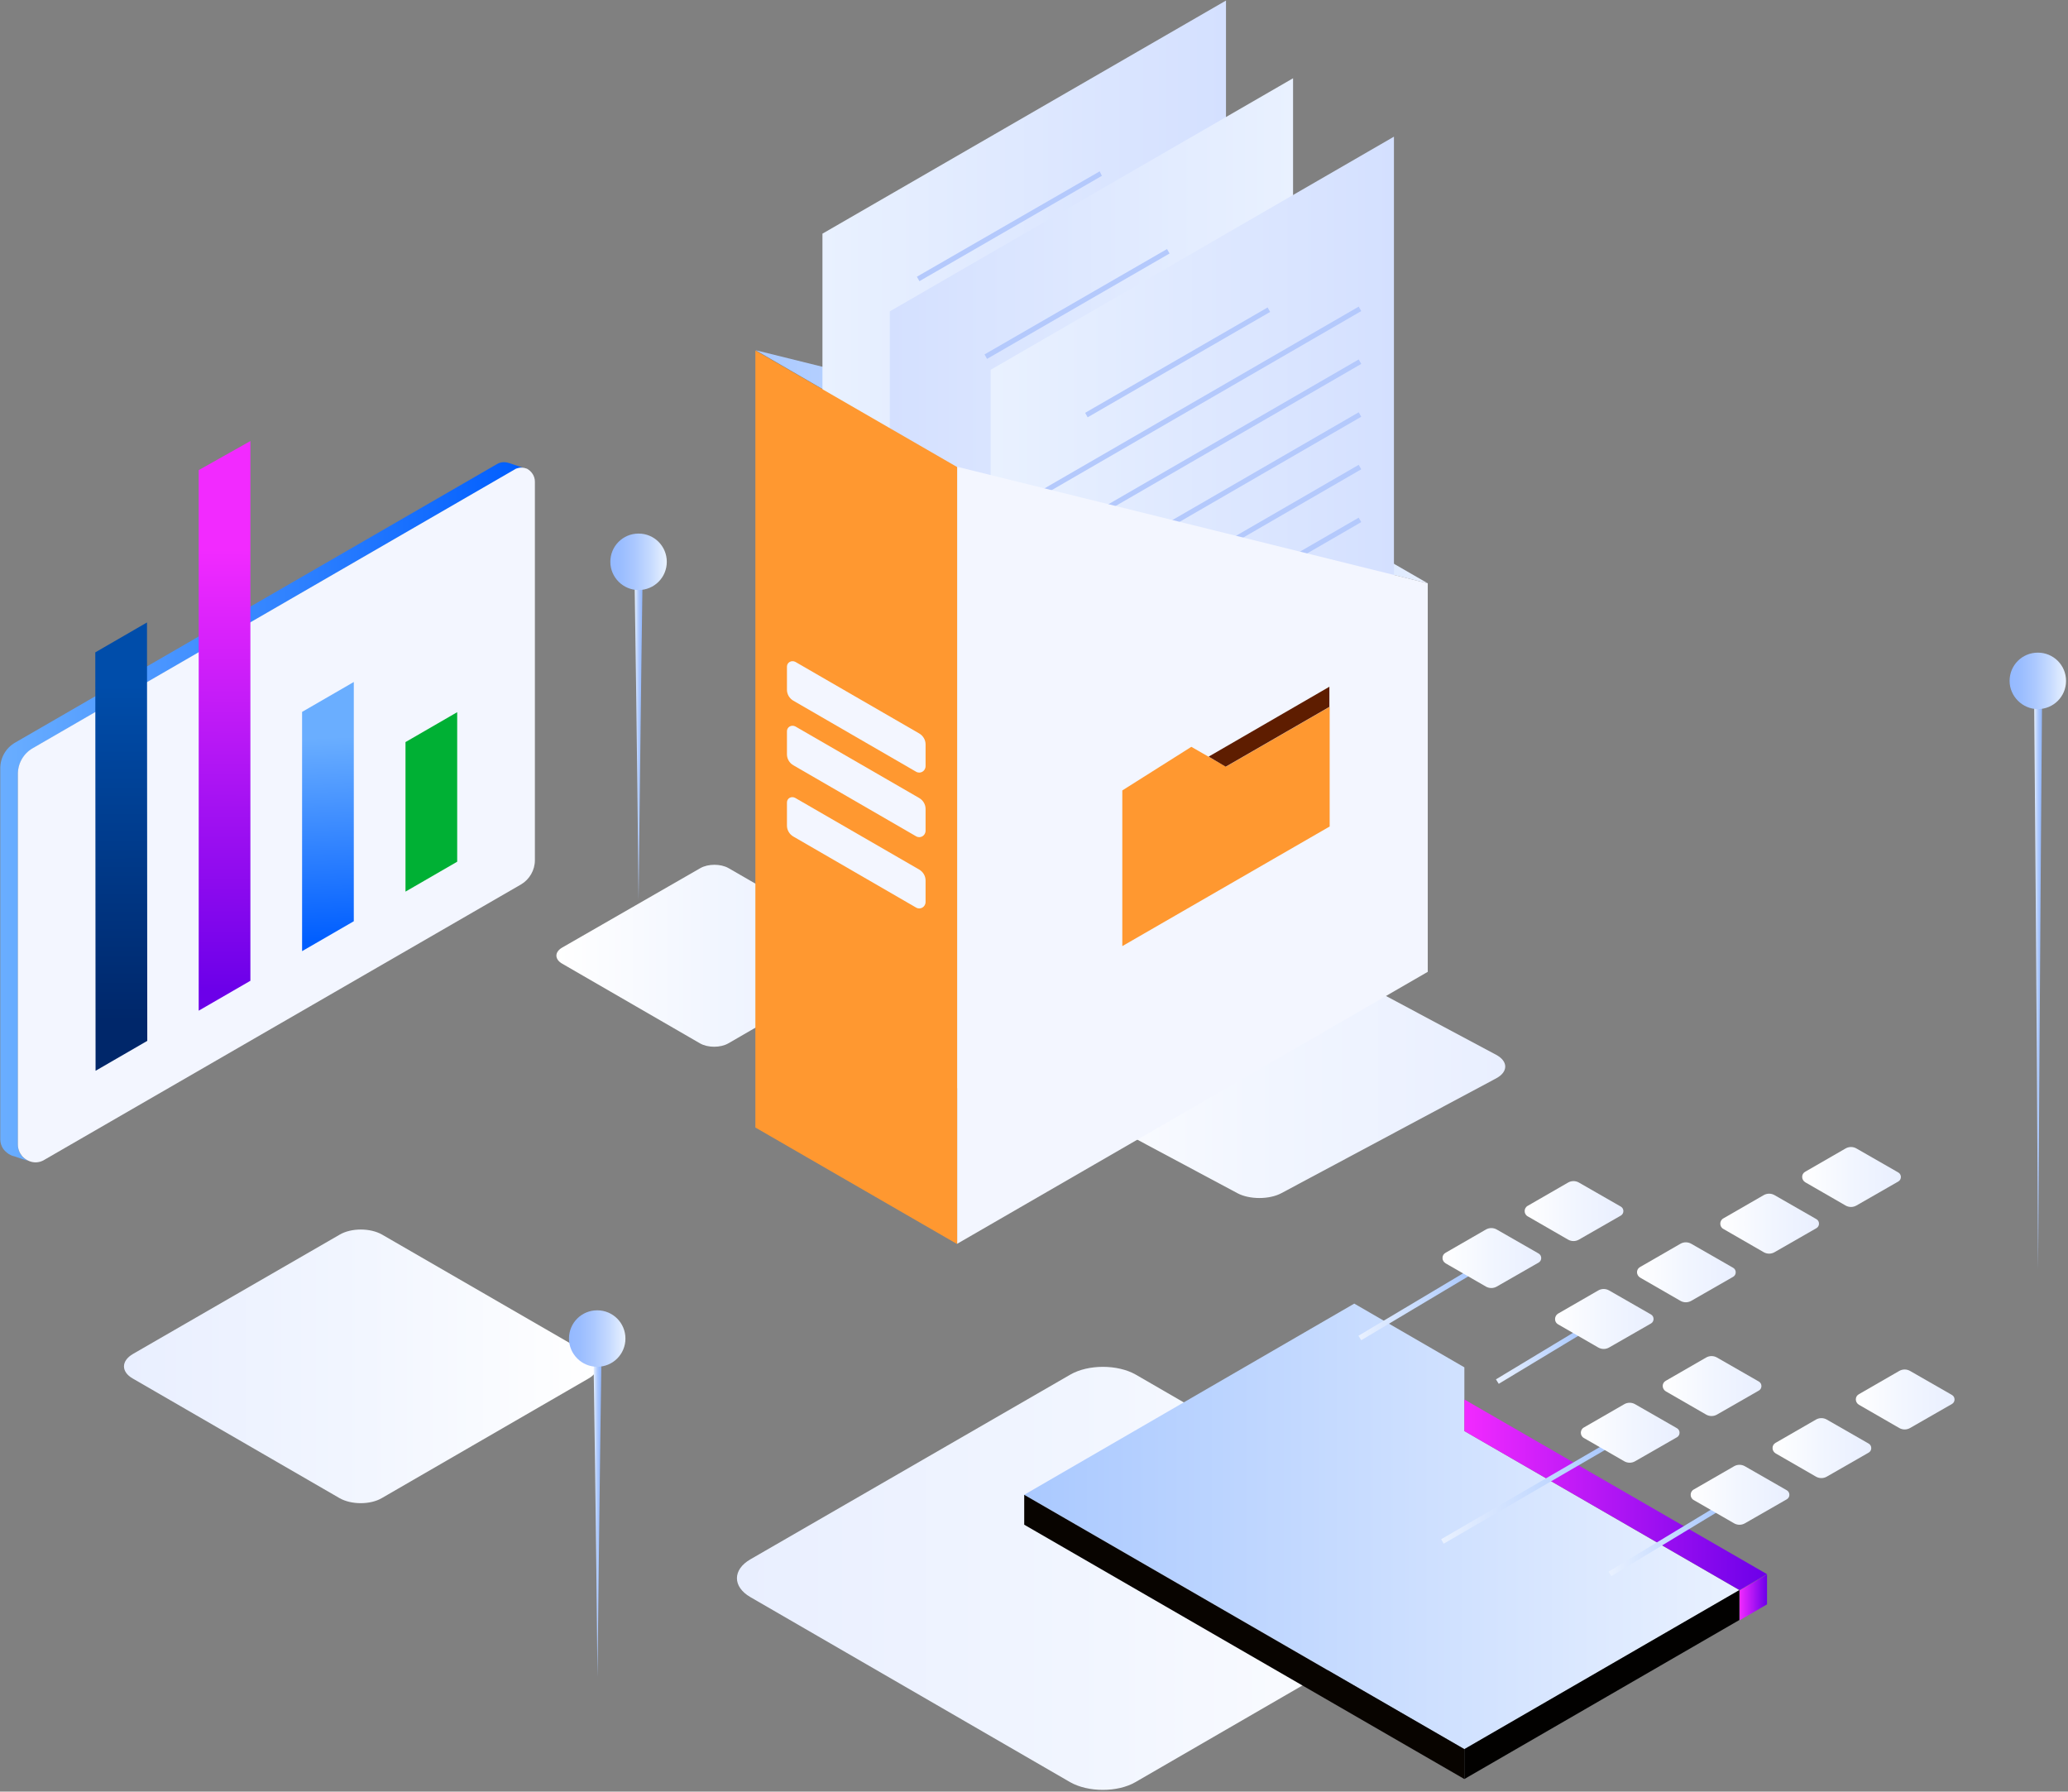
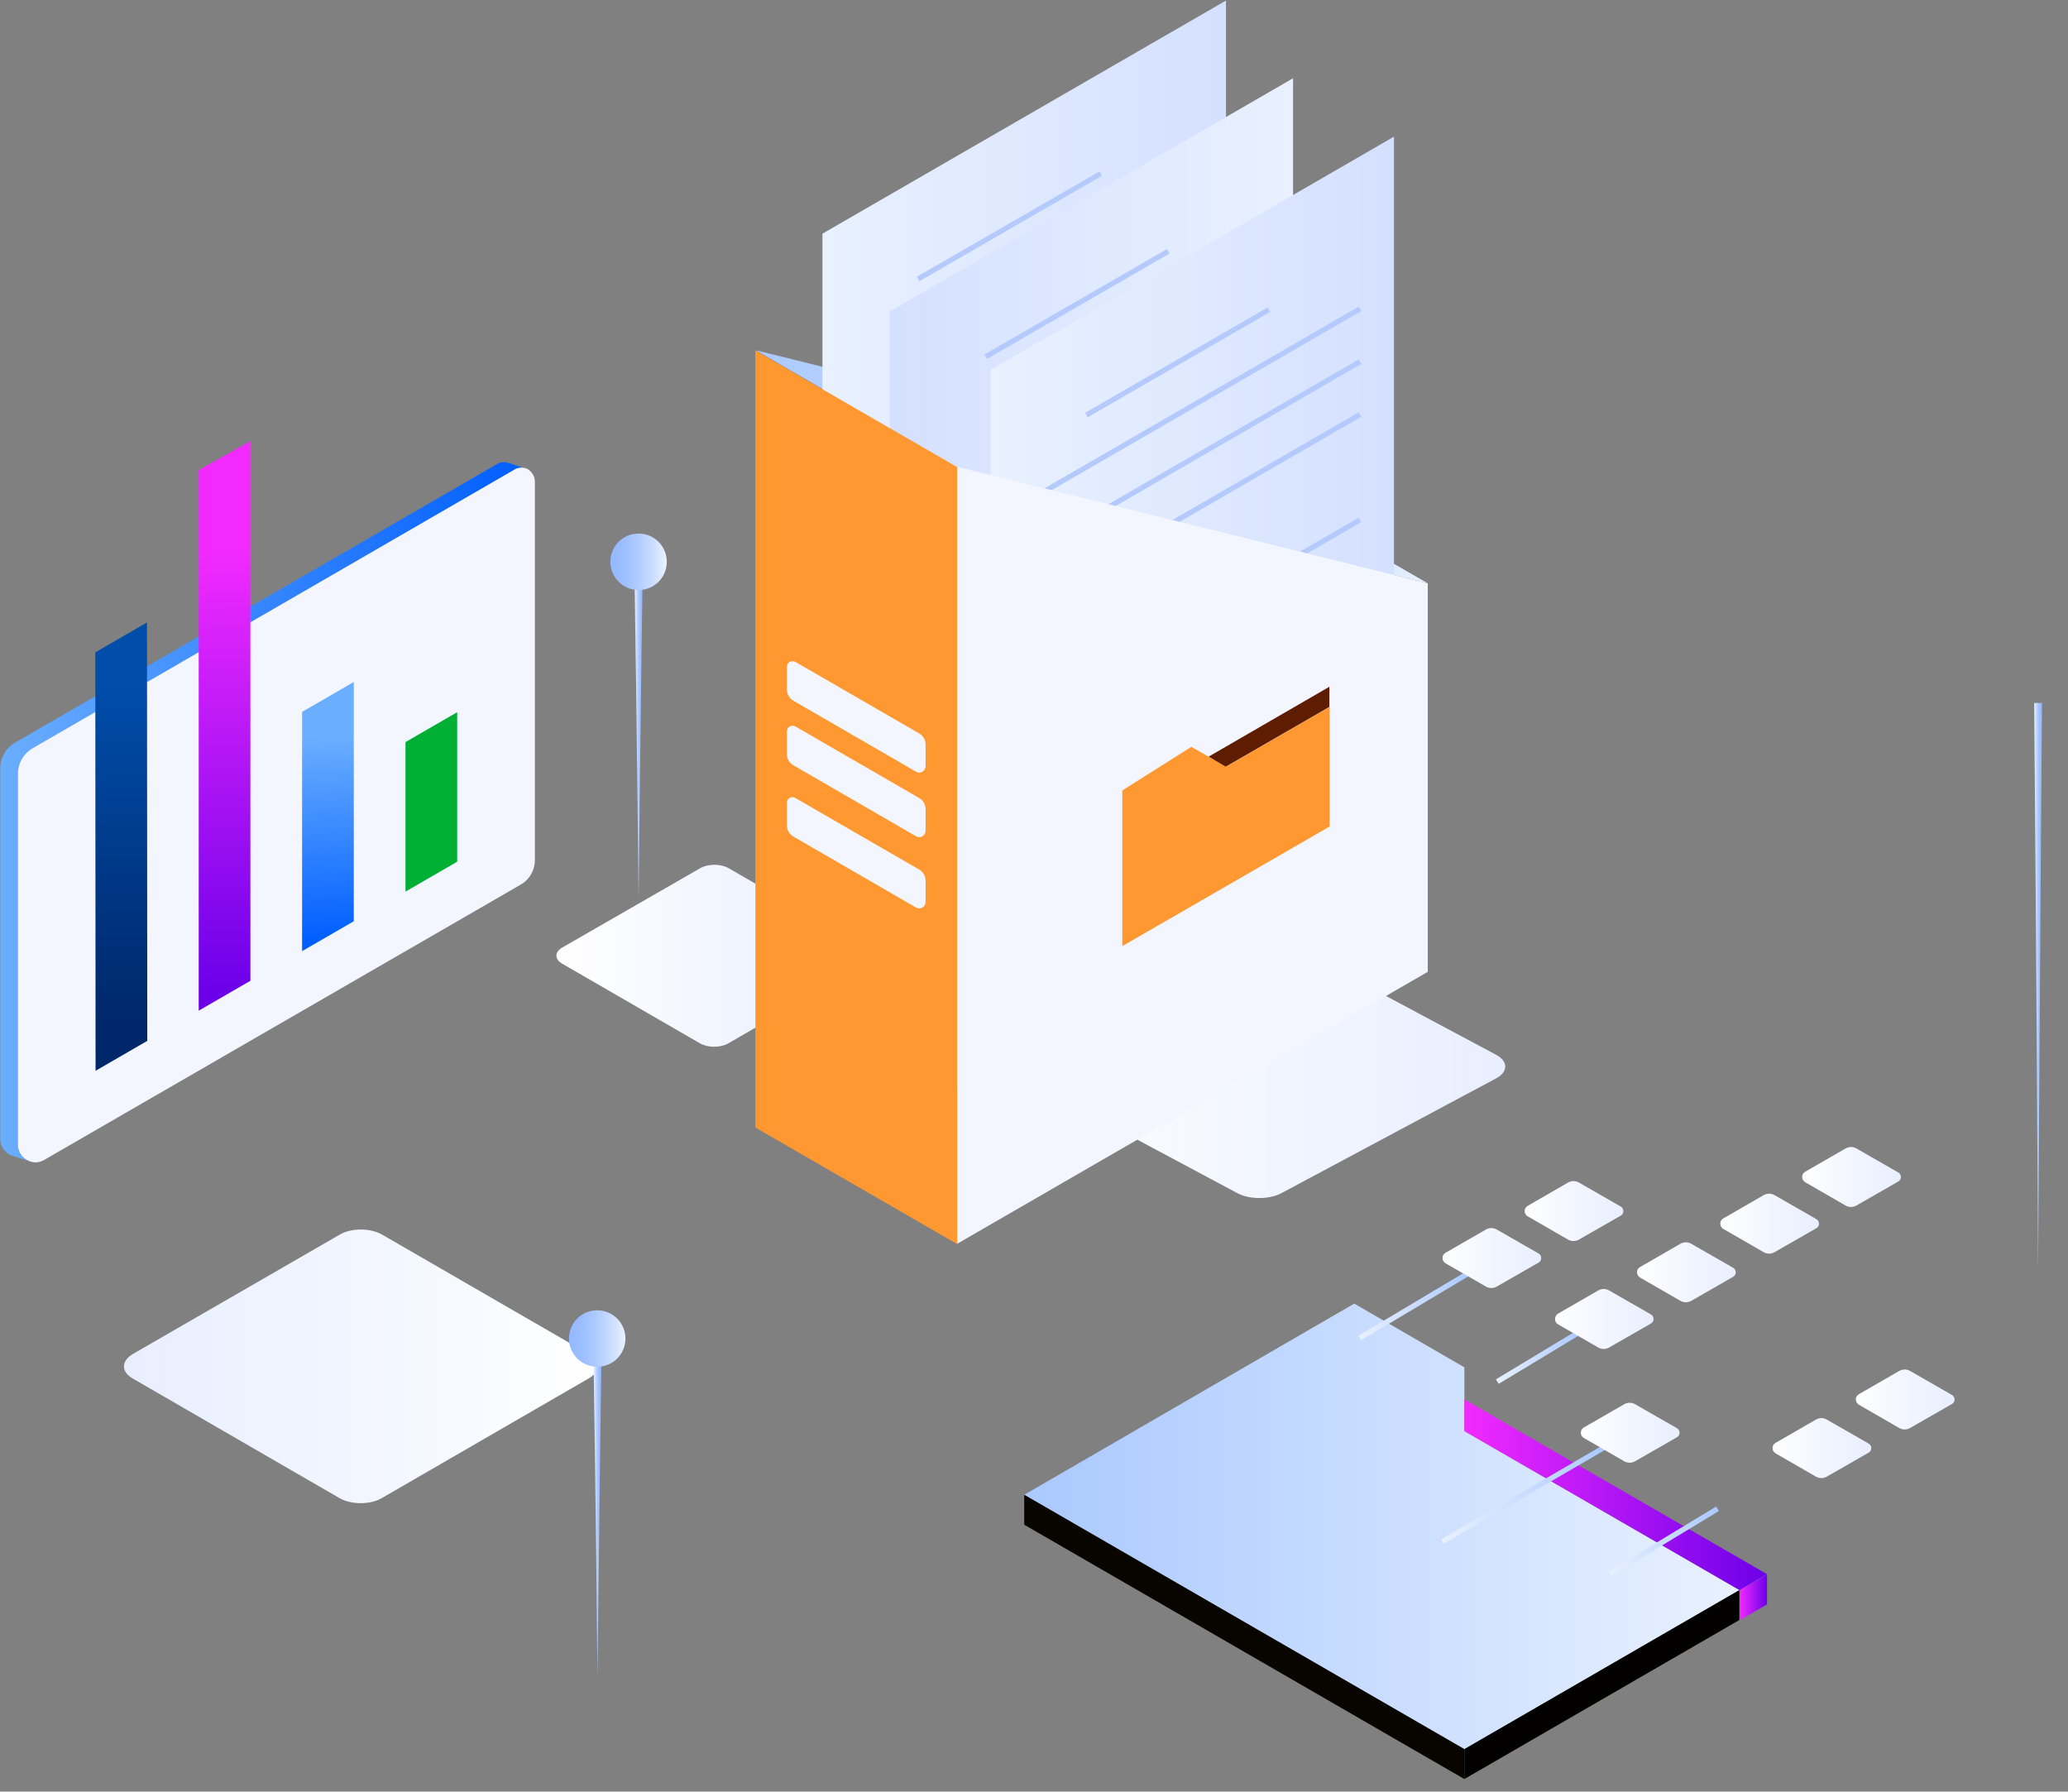
<svg xmlns="http://www.w3.org/2000/svg" version="1.1" id="Layer_1" x="0px" y="0px" viewBox="0 0 740 641" style="enable-background:new 0 0 740 641;" xml:space="preserve">
  <rect x="0" y="0" width="740" height="641" fill="#808080" stroke="none" />
  <style type="text/css">
	.st0{fill:url(#SVGID_1_);}
	.st1{fill:url(#SVGID_2_);}
	.st2{fill:url(#SVGID_3_);}
	.st3{fill:url(#SVGID_4_);}
	.st4{fill:url(#SVGID_5_);}
	.st5{fill:#F3F6FF;}
	.st6{fill:url(#SVGID_6_);}
	.st7{fill:url(#SVGID_7_);}
	.st8{fill:url(#SVGID_8_);}
	.st9{fill:#00B034;}
	.st10{fill:url(#SVGID_9_);}
	.st11{fill:url(#SVGID_10_);}
	.st12{fill:url(#SVGID_11_);}
	.st13{fill:url(#SVGID_12_);}
	.st14{fill:url(#SVGID_13_);}
	.st15{fill:#B4C9FC;}
	.st16{fill:#FF9830;}
	.st17{fill:#5E1D00;}
	.st18{fill:url(#SVGID_14_);}
	.st19{fill:url(#SVGID_15_);}
	.st20{fill:url(#SVGID_16_);}
	.st21{fill:url(#SVGID_17_);}
	.st22{fill:url(#SVGID_18_);}
	.st23{fill:url(#SVGID_19_);}
	.st24{fill:url(#SVGID_20_);}
	.st25{fill:url(#SVGID_21_);}
	.st26{fill:url(#SVGID_22_);}
	.st27{fill:url(#SVGID_23_);}
	.st28{fill:url(#SVGID_24_);}
	.st29{fill:url(#SVGID_25_);}
	.st30{fill:url(#SVGID_26_);}
	.st31{fill:url(#SVGID_27_);}
	.st32{fill:url(#SVGID_28_);}
	.st33{fill:url(#SVGID_29_);}
	.st34{fill:url(#SVGID_30_);}
	.st35{fill:#080400;}
	.st36{fill:#020100;}
	.st37{fill:url(#SVGID_31_);}
	.st38{fill:url(#SVGID_32_);}
	.st39{fill:url(#SVGID_33_);}
	.st40{fill:url(#SVGID_34_);}
	.st41{fill:url(#SVGID_35_);}
	.st42{fill:url(#SVGID_36_);}
	.st43{fill:url(#SVGID_37_);}
</style>
  <linearGradient id="SVGID_1_" gradientUnits="userSpaceOnUse" x1="44.362" y1="-63.15" x2="213.75" y2="-63.15" gradientTransform="matrix(1 0 0 1 0 552)">
    <stop offset="0" style="stop-color:#E9EFFF" />
    <stop offset="0.517" style="stop-color:#F2F6FF" />
    <stop offset="1" style="stop-color:#FFFFFF" />
  </linearGradient>
  <path class="st0" d="M47.5,493.2l74,42.8c4.2,2.4,11,2.4,15.1,0l74-42.8c4.2-2.4,4.2-6.3,0-8.8l-73.9-42.7c-4.2-2.4-11-2.4-15.1,0  l-74,42.7C43.3,486.9,43.3,490.8,47.5,493.2z" />
  <linearGradient id="SVGID_2_" gradientUnits="userSpaceOnUse" x1="263.7" y1="12.7" x2="525.575" y2="12.7" gradientTransform="matrix(1 0 0 1 0 552)">
    <stop offset="0" style="stop-color:#E9EFFF" />
    <stop offset="0.517" style="stop-color:#F2F6FF" />
    <stop offset="1" style="stop-color:#FFFFFF" />
  </linearGradient>
-   <path class="st1" d="M268.5,571.4l114.4,66.2c6.5,3.7,17,3.7,23.4,0l114.4-66.2c6.5-3.7,6.5-9.8,0-13.5l-114.3-66.1  c-6.5-3.7-17-3.7-23.4,0l-114.5,66.1C262.1,561.6,262.1,567.7,268.5,571.4z" />
  <linearGradient id="SVGID_3_" gradientUnits="userSpaceOnUse" x1="362.675" y1="-170.35" x2="538.625" y2="-170.35" gradientTransform="matrix(1 0 0 1 0 552)">
    <stop offset="0" style="stop-color:#FFFFFF" />
    <stop offset="0.483" style="stop-color:#F2F6FF" />
    <stop offset="1" style="stop-color:#E9EFFF" />
  </linearGradient>
  <path class="st2" d="M365.9,385.8l76.9,41.1c4.3,2.3,11.4,2.3,15.7,0l76.9-41.1c4.3-2.3,4.3-6.1,0-8.4l-76.8-41  c-4.3-2.3-11.4-2.3-15.7,0l-77,41C361.6,379.7,361.6,383.5,365.9,385.8z" />
  <linearGradient id="SVGID_4_" gradientUnits="userSpaceOnUse" x1="199.1" y1="-210.05" x2="311.881" y2="-210.05" gradientTransform="matrix(1 0 0 1 0 552)">
    <stop offset="0" style="stop-color:#FFFFFF" />
    <stop offset="0.483" style="stop-color:#F2F6FF" />
    <stop offset="1" style="stop-color:#E9EFFF" />
  </linearGradient>
  <path class="st3" d="M201.2,344.8l49.3,28.5c2.8,1.6,7.3,1.6,10.1,0l49.3-28.5c2.8-1.6,2.8-4.2,0-5.8l-49.2-28.4  c-2.8-1.6-7.3-1.6-10.1,0L201.2,339C198.4,340.6,198.4,343.2,201.2,344.8z" />
  <linearGradient id="SVGID_5_" gradientUnits="userSpaceOnUse" x1="9.999979e-02" y1="-261.622" x2="187.6" y2="-261.622" gradientTransform="matrix(1 0 0 1 0 552)">
    <stop offset="0" style="stop-color:#6AAEFF" />
    <stop offset="1" style="stop-color:#005EFF" />
  </linearGradient>
  <path class="st4" d="M187.6,167.5c-1-0.2-2-0.1-3,0.3c-0.2,0.1-0.3,0.2-0.5,0.3l-1.9,1.1L11.7,267.8c-3.3,1.9-5.3,5.4-5.3,9.2v132.6  c0,1.6,0.6,3,1.5,4.1c0.6,0.7,1.4,1.3,2.3,1.7l-5.1-1.7c-0.4-0.1-0.8-0.2-1.2-0.4l0,0c-1.1-0.5-2-1.3-2.7-2.2  c-0.7-1-1.1-2.2-1.1-3.5V274.9c0-3.8,2-7.3,5.3-9.2L177.9,166c1.4-0.8,2.9-0.8,4.3-0.3h0.1L187.6,167.5z" />
  <path class="st5" d="M191.4,172.3v135.5c0,3.5-1.9,6.8-4.9,8.6L15.8,415c-1.8,1.1-3.9,1.1-5.6,0.3l0,0c-0.9-0.4-1.7-1-2.3-1.7  c-0.9-1.1-1.5-2.5-1.5-4.1V276.9c0-3.8,2-7.3,5.3-9.2l170.5-98.6l1.9-1.1c0.2-0.1,0.3-0.2,0.5-0.3c1-0.4,2-0.5,3-0.3l1,0.3  C190.2,168.6,191.4,170.3,191.4,172.3z" />
  <linearGradient id="SVGID_6_" gradientUnits="userSpaceOnUse" x1="43.38" y1="-306.919" x2="43.422" y2="-186.07" gradientTransform="matrix(1 0 0 1 0 552)">
    <stop offset="0" style="stop-color:#004DAA" />
    <stop offset="1" style="stop-color:#00276A" />
  </linearGradient>
  <path class="st6" d="M34.1,233.4l18.5-10.7l0.1,149.7l-18.5,10.7L34.1,233.4z" />
  <linearGradient id="SVGID_7_" gradientUnits="userSpaceOnUse" x1="80.59" y1="-355.434" x2="79.991" y2="-198.117" gradientTransform="matrix(1 0 0 1 0 552)">
    <stop offset="0" style="stop-color:#F22AFF" />
    <stop offset="1" style="stop-color:#6C00E9" />
  </linearGradient>
  <path class="st7" d="M71.1,168.2l18.5-10.4v193.1l-18.5,10.7V168.2z" />
  <linearGradient id="SVGID_8_" gradientUnits="userSpaceOnUse" x1="116.233" y1="-288.096" x2="119.106" y2="-215.451" gradientTransform="matrix(1 0 0 1 0 552)">
    <stop offset="0" style="stop-color:#6AAEFF" />
    <stop offset="1" style="stop-color:#005EFF" />
  </linearGradient>
  <path class="st8" d="M108.1,254.7l18.5-10.7v85.6l-18.5,10.7V254.7z" />
  <path class="st9" d="M145.1,265.5l18.5-10.7v53.5L145.1,319V265.5z" />
  <linearGradient id="SVGID_9_" gradientUnits="userSpaceOnUse" x1="270.4" y1="-393.9" x2="438.7" y2="-393.9" gradientTransform="matrix(1 0 0 1 0 552)">
    <stop offset="0" style="stop-color:#AAC9FF" />
    <stop offset="1" style="stop-color:#E9F1FF" />
  </linearGradient>
  <path class="st10" d="M438.7,167v23.9l-96.2-23.8l-72.1-41.8L438.7,167z" />
  <linearGradient id="SVGID_10_" gradientUnits="userSpaceOnUse" x1="294.3" y1="-364.15" x2="438.7" y2="-364.15" gradientTransform="matrix(1 0 0 1 0 552)">
    <stop offset="0" style="stop-color:#E9F1FF" />
    <stop offset="1" style="stop-color:#D4E0FF" />
  </linearGradient>
  <path class="st11" d="M294.3,375.5V83.6L438.7,0.2v291.9L294.3,375.5z" />
  <linearGradient id="SVGID_11_" gradientUnits="userSpaceOnUse" x1="318.4" y1="-336.35" x2="462.7" y2="-336.35" gradientTransform="matrix(1 0 0 1 0 552)">
    <stop offset="0" style="stop-color:#D4E0FF" />
    <stop offset="1" style="stop-color:#E9F1FF" />
  </linearGradient>
  <path class="st12" d="M318.4,403.3V111.4L462.7,28v291.9L318.4,403.3z" />
  <linearGradient id="SVGID_12_" gradientUnits="userSpaceOnUse" x1="438.7" y1="-364.15" x2="510.9" y2="-364.15" gradientTransform="matrix(1 0 0 1 0 552)">
    <stop offset="0" style="stop-color:#AAC9FF" />
    <stop offset="1" style="stop-color:#E9F1FF" />
  </linearGradient>
  <path class="st13" d="M510.9,208.7l-72.2-17.8V167L510.9,208.7z" />
  <linearGradient id="SVGID_13_" gradientUnits="userSpaceOnUse" x1="354.5" y1="-315.45" x2="498.8" y2="-315.45" gradientTransform="matrix(1 0 0 1 0 552)">
    <stop offset="0" style="stop-color:#E9F1FF" />
    <stop offset="1" style="stop-color:#D4E0FF" />
  </linearGradient>
  <path class="st14" d="M354.5,424.2V132.3l144.3-83.4v291.9L354.5,424.2z" />
  <path class="st15" d="M453.6,110l-65.3,37.7l0.9,1.6l65.3-37.7L453.6,110z" />
  <path class="st15" d="M486.2,109.7l-114.3,66.1l0.9,1.6l114.3-66.1L486.2,109.7z" />
  <path class="st15" d="M486.2,128.6l-114.3,66.1l0.9,1.6l114.3-66.1L486.2,128.6z" />
  <path class="st15" d="M486.2,147.5l-114.3,66.1l0.9,1.6l114.3-66.1L486.2,147.5z" />
-   <path class="st15" d="M486.2,166.3l-114.3,66.1l0.9,1.6l114.3-66.1L486.2,166.3z" />
  <path class="st15" d="M486.2,185.2l-114.3,66.1l0.9,1.6l114.3-66.1L486.2,185.2z" />
  <path class="st15" d="M417.6,89.1l-65.3,37.7l0.9,1.6l65.3-37.7L417.6,89.1z" />
  <path class="st15" d="M393.5,61.3L328.1,99l0.9,1.6l65.3-37.7L393.5,61.3z" />
  <path class="st5" d="M510.9,208.7v139L342.5,445V167l96.2,23.8L510.9,208.7z" />
  <path class="st16" d="M401.6,282.8l24.7-15.6l12.4,7.1l37.1-21.4v42.8l-74.2,42.8L401.6,282.8L401.6,282.8z" />
  <path class="st17" d="M432.5,270.7l43.2-25v7.2l-37.1,21.4L432.5,270.7z" />
  <path class="st16" d="M342.5,167.1v278l-72.2-41.7v-278l0,0L342.5,167.1z" />
  <path class="st5" d="M281.6,238.5v8.3c0,1.6,0.9,3.1,2.3,3.9l43.9,25.4c1.5,0.9,3.4-0.2,3.4-2v-7.8c0-1.6-0.9-3.1-2.3-3.9  l-44.3-25.6C283.2,236.1,281.6,237,281.6,238.5z" />
  <path class="st5" d="M281.6,261.6v8.3c0,1.6,0.9,3.1,2.3,3.9l43.9,25.4c1.5,0.9,3.4-0.2,3.4-2v-7.8c0-1.6-0.9-3.1-2.3-3.9  l-44.3-25.6C283.2,259.2,281.6,260.1,281.6,261.6z" />
  <path class="st5" d="M281.6,287.1v8.3c0,1.6,0.9,3.1,2.3,3.9l43.9,25.4c1.5,0.9,3.4-0.2,3.4-2V315c0-1.6-0.9-3.1-2.3-3.9l-44.3-25.6  C283.2,284.7,281.6,285.6,281.6,287.1z" />
  <linearGradient id="SVGID_14_" gradientUnits="userSpaceOnUse" x1="366.5" y1="-5.9" x2="622.4" y2="-5.9" gradientTransform="matrix(1 0 0 1 0 552)">
    <stop offset="0" style="stop-color:#AAC9FF" />
    <stop offset="1" style="stop-color:#E9F1FF" />
  </linearGradient>
  <path class="st18" d="M366.5,534.8l157.5,91l98.4-56.9L524,512v-22.8l-39.4-22.8L366.5,534.8z" />
  <linearGradient id="SVGID_15_" gradientUnits="userSpaceOnUse" x1="524" y1="-17.2" x2="632.3" y2="-17.2" gradientTransform="matrix(1 0 0 1 0 552)">
    <stop offset="0" style="stop-color:#F22AFF" />
    <stop offset="1" style="stop-color:#6C00E9" />
  </linearGradient>
  <path class="st19" d="M524,500.7l108.3,62.5l-9.8,5.7L524,512V500.7z" />
  <linearGradient id="SVGID_16_" gradientUnits="userSpaceOnUse" x1="575.6" y1="-0.55" x2="615.052" y2="-0.55" gradientTransform="matrix(1 0 0 1 0 552)">
    <stop offset="0" style="stop-color:#E9F1FF" />
    <stop offset="1" style="stop-color:#AAC9FF" />
  </linearGradient>
  <path class="st20" d="M576.6,563.9l-1-1.6l38.5-23.3l1,1.6L576.6,563.9z" />
  <linearGradient id="SVGID_17_" gradientUnits="userSpaceOnUse" x1="515.7" y1="-17.55" x2="575.361" y2="-17.55" gradientTransform="matrix(1 0 0 1 0 552)">
    <stop offset="0" style="stop-color:#E9F1FF" />
    <stop offset="1" style="stop-color:#AAC9FF" />
  </linearGradient>
  <path class="st21" d="M516.6,552.3l-0.9-1.6l58.7-34.1l0.9,1.6L516.6,552.3z" />
  <linearGradient id="SVGID_18_" gradientUnits="userSpaceOnUse" x1="535.3" y1="-66.6" x2="565.8" y2="-66.6" gradientTransform="matrix(1 0 0 1 0 552)">
    <stop offset="0" style="stop-color:#E9F1FF" />
    <stop offset="1" style="stop-color:#AAC9FF" />
  </linearGradient>
  <path class="st22" d="M536.3,495.1l-1-1.6l29.5-17.8l1,1.6L536.3,495.1z" />
  <linearGradient id="SVGID_19_" gradientUnits="userSpaceOnUse" x1="486.1" y1="-85.05" x2="526.431" y2="-85.05" gradientTransform="matrix(1 0 0 1 0 552)">
    <stop offset="0" style="stop-color:#E9F1FF" />
    <stop offset="1" style="stop-color:#AAC9FF" />
  </linearGradient>
  <path class="st23" d="M487.1,479.5l-1-1.6l39.4-23.5l1,1.6L487.1,479.5z" />
  <linearGradient id="SVGID_20_" gradientUnits="userSpaceOnUse" x1="604.975" y1="-17.2" x2="640.338" y2="-17.2" gradientTransform="matrix(1 0 0 1 0 552)">
    <stop offset="0" style="stop-color:#FFFFFF" />
    <stop offset="0.483" style="stop-color:#F2F6FF" />
    <stop offset="1" style="stop-color:#E9EFFF" />
  </linearGradient>
-   <path class="st24" d="M606.1,536.7l14.4,8.3c1.2,0.7,2.7,0.7,3.9,0l15-8.6c1.2-0.7,1.2-2.5,0-3.2l-15-8.6c-1.2-0.7-2.7-0.7-3.9,0  l-14.4,8.3C604.6,533.7,604.6,535.9,606.1,536.7z" />
  <linearGradient id="SVGID_21_" gradientUnits="userSpaceOnUse" x1="634.275" y1="-33.9" x2="669.6" y2="-33.9" gradientTransform="matrix(1 0 0 1 0 552)">
    <stop offset="0" style="stop-color:#FFFFFF" />
    <stop offset="0.483" style="stop-color:#F2F6FF" />
    <stop offset="1" style="stop-color:#E9EFFF" />
  </linearGradient>
  <path class="st25" d="M635.4,520l14.4,8.3c1.2,0.7,2.7,0.7,3.9,0l15-8.6c1.2-0.7,1.2-2.5,0-3.2l-15-8.6c-1.2-0.7-2.7-0.7-3.9,0  l-14.4,8.3C633.9,517,633.9,519.1,635.4,520z" />
  <linearGradient id="SVGID_22_" gradientUnits="userSpaceOnUse" x1="664.075" y1="-51.3" x2="699.4" y2="-51.3" gradientTransform="matrix(1 0 0 1 0 552)">
    <stop offset="0" style="stop-color:#FFFFFF" />
    <stop offset="0.483" style="stop-color:#F2F6FF" />
    <stop offset="1" style="stop-color:#E9EFFF" />
  </linearGradient>
  <path class="st26" d="M665.2,502.6l14.4,8.3c1.2,0.7,2.7,0.7,3.9,0l15-8.6c1.2-0.7,1.2-2.5,0-3.2l-15-8.6c-1.2-0.7-2.7-0.7-3.9,0  l-14.4,8.3C663.7,499.6,663.7,501.7,665.2,502.6z" />
  <linearGradient id="SVGID_23_" gradientUnits="userSpaceOnUse" x1="565.675" y1="-39.4" x2="601.038" y2="-39.4" gradientTransform="matrix(1 0 0 1 0 552)">
    <stop offset="0" style="stop-color:#FFFFFF" />
    <stop offset="0.483" style="stop-color:#F2F6FF" />
    <stop offset="1" style="stop-color:#E9EFFF" />
  </linearGradient>
  <path class="st27" d="M566.8,514.5l14.4,8.3c1.2,0.7,2.7,0.7,3.9,0l15-8.6c1.2-0.7,1.2-2.5,0-3.2l-15-8.6c-1.2-0.7-2.7-0.7-3.9,0  l-14.4,8.3C565.3,511.5,565.3,513.7,566.8,514.5z" />
  <linearGradient id="SVGID_24_" gradientUnits="userSpaceOnUse" x1="595.01" y1="-56.1" x2="630.336" y2="-56.1" gradientTransform="matrix(1 0 0 1 0 552)">
    <stop offset="0" style="stop-color:#FFFFFF" />
    <stop offset="0.483" style="stop-color:#F2F6FF" />
    <stop offset="1" style="stop-color:#E9EFFF" />
  </linearGradient>
-   <path class="st28" d="M596.1,497.8l14.4,8.3c1.2,0.7,2.7,0.7,3.9,0l15-8.6c1.2-0.7,1.2-2.5,0-3.2l-15-8.6c-1.2-0.7-2.7-0.7-3.9,0  l-14.4,8.3C594.6,494.8,594.6,496.9,596.1,497.8z" />
  <linearGradient id="SVGID_25_" gradientUnits="userSpaceOnUse" x1="556.45" y1="-80.1" x2="591.813" y2="-80.1" gradientTransform="matrix(1 0 0 1 0 552)">
    <stop offset="0" style="stop-color:#FFFFFF" />
    <stop offset="0.483" style="stop-color:#F2F6FF" />
    <stop offset="1" style="stop-color:#E9EFFF" />
  </linearGradient>
  <path class="st29" d="M557.5,473.8l14.4,8.3c1.2,0.7,2.7,0.7,3.9,0l15-8.6c1.2-0.7,1.2-2.5,0-3.2l-15-8.6c-1.2-0.7-2.7-0.7-3.9,0  l-14.4,8.3C556.1,470.9,556.1,473,557.5,473.8z" />
  <linearGradient id="SVGID_26_" gradientUnits="userSpaceOnUse" x1="585.775" y1="-96.8" x2="621.138" y2="-96.8" gradientTransform="matrix(1 0 0 1 0 552)">
    <stop offset="0" style="stop-color:#FFFFFF" />
    <stop offset="0.483" style="stop-color:#F2F6FF" />
    <stop offset="1" style="stop-color:#E9EFFF" />
  </linearGradient>
  <path class="st30" d="M586.9,457.1l14.4,8.3c1.2,0.7,2.7,0.7,3.9,0l15-8.6c1.2-0.7,1.2-2.5,0-3.2l-15-8.6c-1.2-0.7-2.7-0.7-3.9,0  l-14.4,8.3C585.4,454.1,585.4,456.2,586.9,457.1z" />
  <linearGradient id="SVGID_27_" gradientUnits="userSpaceOnUse" x1="615.575" y1="-114.2" x2="650.938" y2="-114.2" gradientTransform="matrix(1 0 0 1 0 552)">
    <stop offset="0" style="stop-color:#FFFFFF" />
    <stop offset="0.483" style="stop-color:#F2F6FF" />
    <stop offset="1" style="stop-color:#E9EFFF" />
  </linearGradient>
  <path class="st31" d="M616.7,439.7l14.4,8.3c1.2,0.7,2.7,0.7,3.9,0l15-8.6c1.2-0.7,1.2-2.5,0-3.2l-15-8.6c-1.2-0.7-2.7-0.7-3.9,0  l-14.4,8.3C615.2,436.7,615.2,438.9,616.7,439.7z" />
  <linearGradient id="SVGID_28_" gradientUnits="userSpaceOnUse" x1="644.875" y1="-130.9" x2="680.2" y2="-130.9" gradientTransform="matrix(1 0 0 1 0 552)">
    <stop offset="0" style="stop-color:#FFFFFF" />
    <stop offset="0.483" style="stop-color:#F2F6FF" />
    <stop offset="1" style="stop-color:#E9EFFF" />
  </linearGradient>
  <path class="st32" d="M646,423l14.4,8.3c1.2,0.7,2.7,0.7,3.9,0l15-8.6c1.2-0.7,1.2-2.5,0-3.2l-15-8.6c-1.2-0.7-2.7-0.7-3.9,0  l-14.4,8.3C644.5,420,644.5,422.1,646,423z" />
  <linearGradient id="SVGID_29_" gradientUnits="userSpaceOnUse" x1="516.175" y1="-101.9" x2="551.538" y2="-101.9" gradientTransform="matrix(1 0 0 1 0 552)">
    <stop offset="0" style="stop-color:#FFFFFF" />
    <stop offset="0.483" style="stop-color:#F2F6FF" />
    <stop offset="1" style="stop-color:#E9EFFF" />
  </linearGradient>
  <path class="st33" d="M517.3,452l14.4,8.3c1.2,0.7,2.7,0.7,3.9,0l15-8.6c1.2-0.7,1.2-2.5,0-3.2l-15-8.6c-1.2-0.7-2.7-0.7-3.9,0  l-14.4,8.3C515.8,449,515.8,451.1,517.3,452z" />
  <linearGradient id="SVGID_30_" gradientUnits="userSpaceOnUse" x1="545.575" y1="-118.7" x2="580.938" y2="-118.7" gradientTransform="matrix(1 0 0 1 0 552)">
    <stop offset="0" style="stop-color:#FFFFFF" />
    <stop offset="0.483" style="stop-color:#F2F6FF" />
    <stop offset="1" style="stop-color:#E9EFFF" />
  </linearGradient>
  <path class="st34" d="M546.7,435.2l14.4,8.3c1.2,0.7,2.7,0.7,3.9,0l15-8.6c1.2-0.7,1.2-2.5,0-3.2l-15-8.6c-1.2-0.7-2.7-0.7-3.9,0  l-14.4,8.3C545.2,432.2,545.2,434.4,546.7,435.2z" />
  <path class="st35" d="M366.5,534.8v10.7l157.5,91v-10.7L366.5,534.8z" />
  <path class="st36" d="M524,625.8v10.7l98.4-56.9v-10.7L524,625.8z" />
  <linearGradient id="SVGID_31_" gradientUnits="userSpaceOnUse" x1="622.417" y1="19.5" x2="632.26" y2="19.5" gradientTransform="matrix(1 0 0 1 0 552)">
    <stop offset="0" style="stop-color:#F22AFF" />
    <stop offset="1" style="stop-color:#6C00E9" />
  </linearGradient>
  <path class="st37" d="M632.3,574v-10.7l-9.8,5.7v10.7L632.3,574z" />
  <linearGradient id="SVGID_32_" gradientUnits="userSpaceOnUse" x1="227.096" y1="-286.45" x2="229.823" y2="-286.45" gradientTransform="matrix(1 0 0 1 0 552)">
    <stop offset="0" style="stop-color:#E9F2FF" />
    <stop offset="0.277" style="stop-color:#C7DBFF" />
    <stop offset="0.562" style="stop-color:#ABC8FF" />
    <stop offset="0.812" style="stop-color:#9ABDFF" />
    <stop offset="0.999" style="stop-color:#94B9FF" />
  </linearGradient>
  <path class="st38" d="M227.1,209c0,0,0.9,58.3,1.4,113.1c0,0,1-88.3,1.4-113.1H227.1z" />
  <linearGradient id="SVGID_33_" gradientUnits="userSpaceOnUse" x1="238.557" y1="-351" x2="218.357" y2="-351" gradientTransform="matrix(1 0 0 1 0 552)">
    <stop offset="0" style="stop-color:#E9F2FF" />
    <stop offset="0.277" style="stop-color:#C7DBFF" />
    <stop offset="0.562" style="stop-color:#ABC8FF" />
    <stop offset="0.812" style="stop-color:#9ABDFF" />
    <stop offset="0.999" style="stop-color:#94B9FF" />
  </linearGradient>
  <path class="st39" d="M228.5,211.1c5.6,0,10.1-4.5,10.1-10.1s-4.5-10.1-10.1-10.1s-10.1,4.5-10.1,10.1  C218.4,206.5,222.9,211.1,228.5,211.1z" />
  <linearGradient id="SVGID_34_" gradientUnits="userSpaceOnUse" x1="727.882" y1="-199.15" x2="730.609" y2="-199.15" gradientTransform="matrix(1 0 0 1 0 552)">
    <stop offset="0" style="stop-color:#E9F2FF" />
    <stop offset="0.277" style="stop-color:#C7DBFF" />
    <stop offset="0.562" style="stop-color:#ABC8FF" />
    <stop offset="0.812" style="stop-color:#9ABDFF" />
    <stop offset="0.999" style="stop-color:#94B9FF" />
  </linearGradient>
  <path class="st40" d="M727.9,251.5c0,0,0.9,104.5,1.4,202.7c0,0,1-158.2,1.4-202.7L727.9,251.5L727.9,251.5z" />
  <linearGradient id="SVGID_35_" gradientUnits="userSpaceOnUse" x1="739.339" y1="-308.4" x2="719.139" y2="-308.4" gradientTransform="matrix(1 0 0 1 0 552)">
    <stop offset="0" style="stop-color:#E9F2FF" />
    <stop offset="0.277" style="stop-color:#C7DBFF" />
    <stop offset="0.562" style="stop-color:#ABC8FF" />
    <stop offset="0.812" style="stop-color:#9ABDFF" />
    <stop offset="0.999" style="stop-color:#94B9FF" />
  </linearGradient>
-   <path class="st41" d="M729.2,253.7c5.6,0,10.1-4.5,10.1-10.1s-4.5-10.1-10.1-10.1s-10.1,4.5-10.1,10.1  C719.1,249.1,723.7,253.7,729.2,253.7z" />
  <linearGradient id="SVGID_36_" gradientUnits="userSpaceOnUse" x1="212.365" y1="-8.55" x2="215.092" y2="-8.55" gradientTransform="matrix(1 0 0 1 0 552)">
    <stop offset="0" style="stop-color:#E9F2FF" />
    <stop offset="0.277" style="stop-color:#C7DBFF" />
    <stop offset="0.562" style="stop-color:#ABC8FF" />
    <stop offset="0.812" style="stop-color:#9ABDFF" />
    <stop offset="0.999" style="stop-color:#94B9FF" />
  </linearGradient>
  <path class="st42" d="M212.4,486.9c0,0,0.9,58.3,1.4,113.1c0,0,1-88.3,1.4-113.1H212.4z" />
  <linearGradient id="SVGID_37_" gradientUnits="userSpaceOnUse" x1="223.826" y1="-73.1" x2="203.626" y2="-73.1" gradientTransform="matrix(1 0 0 1 0 552)">
    <stop offset="0" style="stop-color:#E9F2FF" />
    <stop offset="0.277" style="stop-color:#C7DBFF" />
    <stop offset="0.562" style="stop-color:#ABC8FF" />
    <stop offset="0.812" style="stop-color:#9ABDFF" />
    <stop offset="0.999" style="stop-color:#94B9FF" />
  </linearGradient>
  <path class="st43" d="M213.7,489c5.6,0,10.1-4.5,10.1-10.1s-4.5-10.1-10.1-10.1s-10.1,4.5-10.1,10.1  C203.6,484.5,208.2,489,213.7,489z" />
</svg>